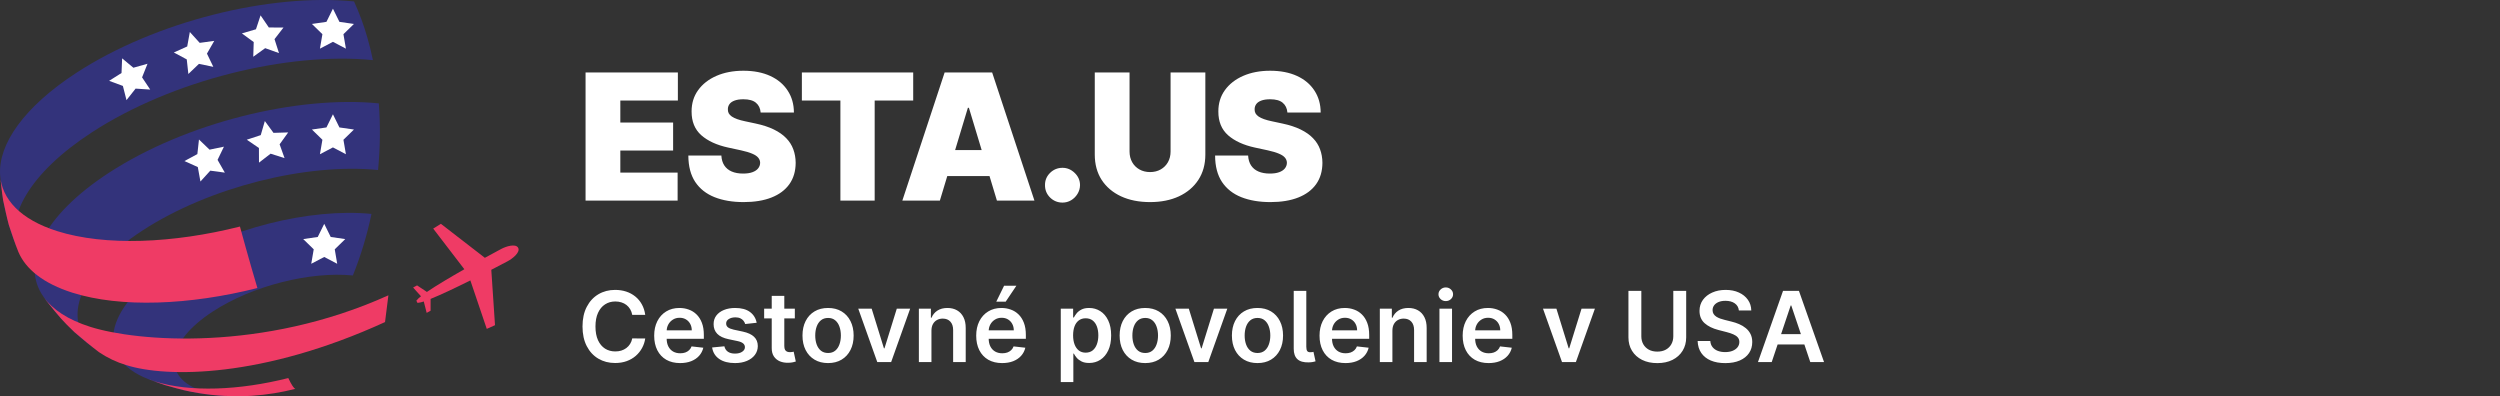
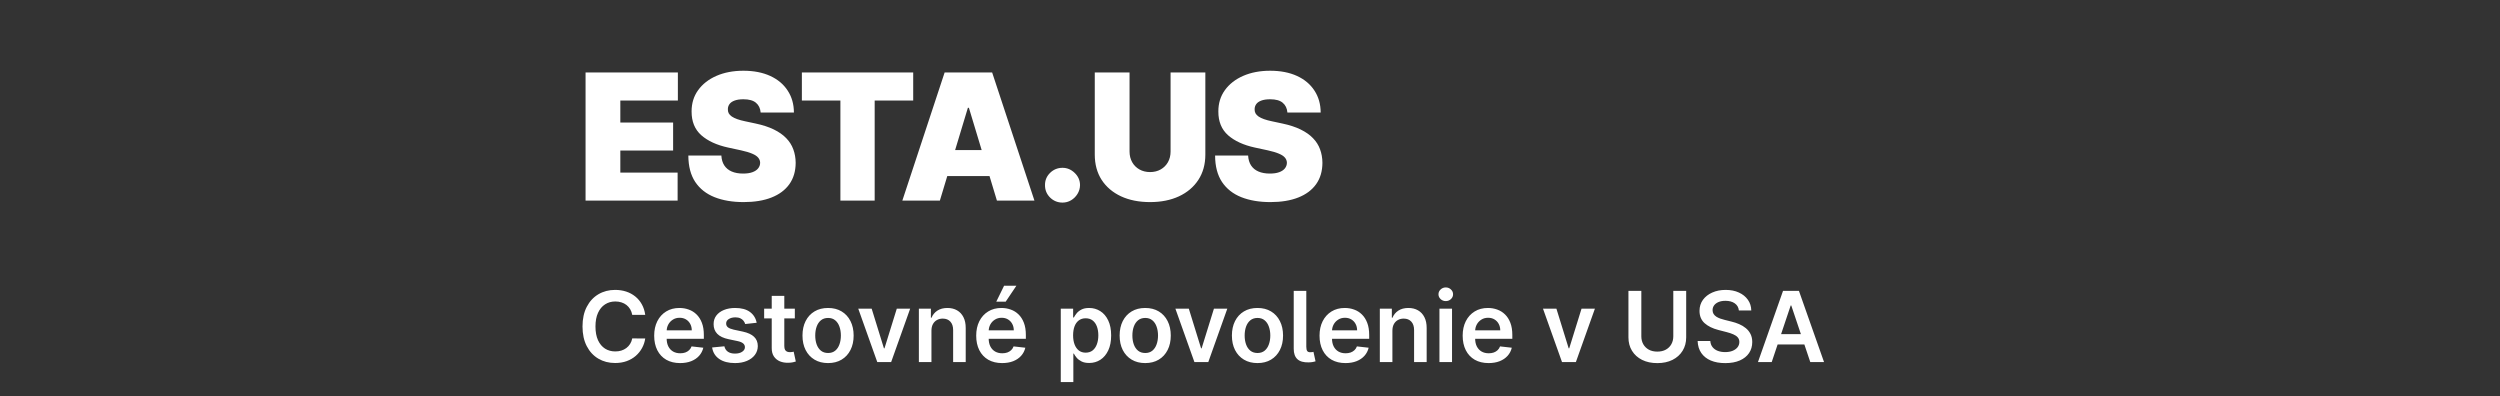
<svg xmlns="http://www.w3.org/2000/svg" width="511" height="81" viewBox="0 0 511 81" fill="none">
  <rect x="0" y="0" width="511" height="81" fill="#333333" stroke="none" />
  <path d="M119.688 41V14.818H138.557V20.546H126.795V25.046H137.585V30.773H126.795V35.273H138.506V41H119.688ZM155.476 23C155.407 22.148 155.088 21.483 154.517 21.006C153.954 20.528 153.098 20.29 151.947 20.29C151.214 20.29 150.613 20.379 150.145 20.558C149.684 20.729 149.344 20.963 149.122 21.261C148.9 21.56 148.785 21.901 148.777 22.284C148.76 22.599 148.815 22.885 148.943 23.141C149.079 23.388 149.292 23.614 149.582 23.818C149.872 24.014 150.243 24.193 150.694 24.355C151.146 24.517 151.683 24.662 152.305 24.79L154.453 25.25C155.902 25.557 157.142 25.962 158.173 26.465C159.204 26.967 160.048 27.56 160.704 28.241C161.361 28.915 161.842 29.673 162.149 30.517C162.464 31.361 162.626 32.281 162.635 33.278C162.626 35 162.196 36.457 161.344 37.651C160.491 38.844 159.273 39.751 157.687 40.374C156.111 40.996 154.214 41.307 151.998 41.307C149.723 41.307 147.737 40.97 146.041 40.297C144.354 39.624 143.041 38.588 142.104 37.19C141.175 35.784 140.706 33.986 140.697 31.796H147.447C147.49 32.597 147.69 33.27 148.048 33.815C148.406 34.361 148.909 34.774 149.557 35.055C150.213 35.337 150.993 35.477 151.896 35.477C152.655 35.477 153.29 35.383 153.801 35.196C154.312 35.008 154.7 34.749 154.964 34.416C155.229 34.084 155.365 33.705 155.373 33.278C155.365 32.878 155.233 32.528 154.977 32.23C154.73 31.923 154.321 31.651 153.75 31.412C153.179 31.165 152.407 30.935 151.436 30.722L148.828 30.159C146.51 29.656 144.682 28.817 143.344 27.641C142.014 26.456 141.354 24.841 141.362 22.796C141.354 21.134 141.797 19.68 142.692 18.436C143.595 17.183 144.844 16.207 146.437 15.508C148.04 14.81 149.876 14.46 151.947 14.46C154.061 14.46 155.889 14.814 157.432 15.521C158.974 16.229 160.163 17.226 160.998 18.513C161.842 19.791 162.268 21.287 162.277 23H155.476ZM163.903 20.546V14.818H186.658V20.546H178.783V41H171.778V20.546H163.903ZM192.11 41H184.439L193.081 14.818H202.797L211.439 41H203.769L198.042 22.028H197.837L192.11 41ZM190.678 30.671H205.099V35.989H190.678V30.671ZM217.179 41.409C216.19 41.409 215.342 41.064 214.635 40.374C213.936 39.675 213.591 38.827 213.599 37.83C213.591 36.858 213.936 36.027 214.635 35.337C215.342 34.646 216.19 34.301 217.179 34.301C218.116 34.301 218.943 34.646 219.659 35.337C220.383 36.027 220.75 36.858 220.758 37.83C220.75 38.494 220.575 39.099 220.234 39.645C219.902 40.182 219.467 40.612 218.93 40.936C218.393 41.251 217.809 41.409 217.179 41.409ZM239.265 14.818H246.373V31.591C246.373 33.585 245.896 35.311 244.942 36.769C243.996 38.217 242.675 39.338 240.978 40.131C239.282 40.915 237.314 41.307 235.072 41.307C232.814 41.307 230.836 40.915 229.14 40.131C227.444 39.338 226.123 38.217 225.177 36.769C224.24 35.311 223.771 33.585 223.771 31.591V14.818H230.879V30.977C230.879 31.787 231.058 32.511 231.416 33.151C231.774 33.781 232.268 34.276 232.899 34.633C233.538 34.992 234.263 35.17 235.072 35.17C235.89 35.17 236.615 34.992 237.246 34.633C237.876 34.276 238.371 33.781 238.728 33.151C239.086 32.511 239.265 31.787 239.265 30.977V14.818ZM263.145 23C263.077 22.148 262.757 21.483 262.186 21.006C261.624 20.528 260.767 20.29 259.617 20.29C258.884 20.29 258.283 20.379 257.814 20.558C257.354 20.729 257.013 20.963 256.791 21.261C256.57 21.56 256.455 21.901 256.446 22.284C256.429 22.599 256.485 22.885 256.613 23.141C256.749 23.388 256.962 23.614 257.252 23.818C257.541 24.014 257.912 24.193 258.364 24.355C258.816 24.517 259.353 24.662 259.975 24.79L262.122 25.25C263.571 25.557 264.811 25.962 265.843 26.465C266.874 26.967 267.718 27.56 268.374 28.241C269.03 28.915 269.512 29.673 269.818 30.517C270.134 31.361 270.296 32.281 270.304 33.278C270.296 35 269.865 36.457 269.013 37.651C268.161 38.844 266.942 39.751 265.357 40.374C263.78 40.996 261.884 41.307 259.668 41.307C257.392 41.307 255.407 40.97 253.711 40.297C252.023 39.624 250.711 38.588 249.773 37.19C248.844 35.784 248.375 33.986 248.367 31.796H255.117C255.159 32.597 255.36 33.27 255.718 33.815C256.076 34.361 256.578 34.774 257.226 35.055C257.882 35.337 258.662 35.477 259.566 35.477C260.324 35.477 260.959 35.383 261.47 35.196C261.982 35.008 262.37 34.749 262.634 34.416C262.898 34.084 263.034 33.705 263.043 33.278C263.034 32.878 262.902 32.528 262.647 32.23C262.399 31.923 261.99 31.651 261.419 31.412C260.848 31.165 260.077 30.935 259.105 30.722L256.497 30.159C254.179 29.656 252.351 28.817 251.013 27.641C249.684 26.456 249.023 24.841 249.032 22.796C249.023 21.134 249.466 19.68 250.361 18.436C251.265 17.183 252.513 16.207 254.107 15.508C255.709 14.81 257.546 14.46 259.617 14.46C261.73 14.46 263.559 14.814 265.101 15.521C266.644 16.229 267.833 17.226 268.668 18.513C269.512 19.791 269.938 21.287 269.946 23H263.145Z" fill="white" />
  <path d="M131.885 64.362H129.229C129.153 63.927 129.013 63.541 128.81 63.205C128.606 62.864 128.353 62.575 128.05 62.338C127.747 62.101 127.401 61.924 127.013 61.805C126.629 61.682 126.215 61.621 125.77 61.621C124.979 61.621 124.278 61.82 123.668 62.217C123.057 62.61 122.579 63.188 122.233 63.95C121.887 64.708 121.714 65.633 121.714 66.727C121.714 67.84 121.887 68.778 122.233 69.54C122.583 70.297 123.062 70.87 123.668 71.258C124.278 71.642 124.977 71.834 125.763 71.834C126.198 71.834 126.606 71.777 126.984 71.663C127.368 71.545 127.711 71.372 128.014 71.145C128.322 70.918 128.58 70.638 128.788 70.307C129.001 69.975 129.148 69.597 129.229 69.171L131.885 69.185C131.786 69.876 131.57 70.525 131.239 71.131C130.912 71.737 130.483 72.272 129.953 72.736C129.423 73.195 128.803 73.555 128.092 73.815C127.382 74.071 126.594 74.199 125.727 74.199C124.449 74.199 123.308 73.903 122.304 73.311C121.3 72.719 120.509 71.865 119.932 70.747C119.354 69.63 119.065 68.29 119.065 66.727C119.065 65.16 119.357 63.82 119.939 62.707C120.521 61.59 121.314 60.735 122.318 60.144C123.322 59.552 124.458 59.256 125.727 59.256C126.537 59.256 127.29 59.369 127.986 59.597C128.682 59.824 129.302 60.158 129.847 60.598C130.391 61.034 130.839 61.569 131.189 62.203C131.544 62.833 131.776 63.553 131.885 64.362ZM139.014 74.213C137.92 74.213 136.975 73.986 136.18 73.531C135.389 73.072 134.781 72.423 134.355 71.585C133.929 70.742 133.716 69.751 133.716 68.609C133.716 67.487 133.929 66.502 134.355 65.655C134.786 64.803 135.387 64.14 136.159 63.666C136.931 63.188 137.837 62.949 138.879 62.949C139.551 62.949 140.186 63.058 140.782 63.276C141.384 63.489 141.914 63.82 142.373 64.27C142.837 64.72 143.202 65.293 143.467 65.989C143.732 66.68 143.865 67.504 143.865 68.46V69.249H134.923V67.516H141.4C141.395 67.023 141.289 66.585 141.081 66.202C140.872 65.813 140.581 65.508 140.207 65.285C139.838 65.063 139.407 64.952 138.914 64.952C138.389 64.952 137.927 65.079 137.529 65.335C137.132 65.586 136.822 65.918 136.599 66.329C136.381 66.737 136.27 67.184 136.265 67.672V69.185C136.265 69.819 136.381 70.364 136.613 70.818C136.845 71.268 137.17 71.614 137.586 71.855C138.003 72.092 138.491 72.21 139.049 72.21C139.423 72.21 139.762 72.158 140.065 72.054C140.368 71.945 140.631 71.787 140.853 71.578C141.076 71.37 141.244 71.112 141.358 70.804L143.758 71.074C143.607 71.708 143.318 72.262 142.892 72.736C142.47 73.204 141.931 73.569 141.272 73.829C140.614 74.085 139.861 74.213 139.014 74.213ZM154.662 65.974L152.318 66.23C152.252 65.993 152.136 65.771 151.97 65.562C151.809 65.354 151.591 65.186 151.317 65.058C151.042 64.93 150.706 64.867 150.308 64.867C149.773 64.867 149.323 64.983 148.959 65.215C148.599 65.447 148.421 65.747 148.426 66.117C148.421 66.434 148.537 66.692 148.774 66.891C149.016 67.09 149.413 67.253 149.967 67.381L151.828 67.778C152.86 68.001 153.627 68.354 154.129 68.837C154.636 69.32 154.892 69.952 154.896 70.733C154.892 71.419 154.69 72.026 154.293 72.551C153.9 73.072 153.353 73.479 152.652 73.773C151.951 74.066 151.146 74.213 150.237 74.213C148.902 74.213 147.827 73.934 147.013 73.375C146.198 72.812 145.713 72.028 145.557 71.024L148.064 70.783C148.178 71.275 148.419 71.647 148.788 71.898C149.158 72.149 149.638 72.274 150.23 72.274C150.841 72.274 151.331 72.149 151.7 71.898C152.074 71.647 152.261 71.337 152.261 70.967C152.261 70.655 152.141 70.397 151.899 70.193C151.662 69.99 151.293 69.833 150.791 69.724L148.93 69.334C147.884 69.116 147.11 68.749 146.608 68.233C146.106 67.712 145.857 67.054 145.862 66.258C145.857 65.586 146.04 65.004 146.409 64.511C146.783 64.014 147.302 63.631 147.964 63.361C148.632 63.086 149.402 62.949 150.273 62.949C151.551 62.949 152.557 63.221 153.291 63.766C154.03 64.31 154.487 65.046 154.662 65.974ZM162.464 63.091V65.079H156.192V63.091H162.464ZM157.741 60.477H160.312V70.719C160.312 71.064 160.364 71.329 160.468 71.514C160.577 71.694 160.719 71.817 160.894 71.883C161.069 71.95 161.263 71.983 161.477 71.983C161.638 71.983 161.784 71.971 161.917 71.947C162.054 71.924 162.158 71.903 162.229 71.883L162.663 73.894C162.525 73.941 162.329 73.993 162.073 74.05C161.822 74.106 161.514 74.14 161.15 74.149C160.506 74.168 159.926 74.071 159.41 73.858C158.894 73.64 158.484 73.304 158.181 72.849C157.883 72.395 157.736 71.827 157.741 71.145V60.477ZM169.255 74.213C168.19 74.213 167.267 73.979 166.485 73.51C165.704 73.041 165.098 72.385 164.667 71.543C164.241 70.7 164.028 69.715 164.028 68.588C164.028 67.461 164.241 66.474 164.667 65.626C165.098 64.779 165.704 64.121 166.485 63.652C167.267 63.183 168.19 62.949 169.255 62.949C170.321 62.949 171.244 63.183 172.025 63.652C172.806 64.121 173.41 64.779 173.836 65.626C174.267 66.474 174.483 67.461 174.483 68.588C174.483 69.715 174.267 70.7 173.836 71.543C173.41 72.385 172.806 73.041 172.025 73.51C171.244 73.979 170.321 74.213 169.255 74.213ZM169.27 72.153C169.847 72.153 170.33 71.995 170.718 71.678C171.107 71.356 171.395 70.925 171.585 70.385C171.779 69.845 171.876 69.244 171.876 68.581C171.876 67.913 171.779 67.31 171.585 66.77C171.395 66.225 171.107 65.792 170.718 65.47C170.33 65.148 169.847 64.987 169.27 64.987C168.678 64.987 168.185 65.148 167.792 65.47C167.404 65.792 167.113 66.225 166.919 66.77C166.729 67.31 166.635 67.913 166.635 68.581C166.635 69.244 166.729 69.845 166.919 70.385C167.113 70.925 167.404 71.356 167.792 71.678C168.185 71.995 168.678 72.153 169.27 72.153ZM186.038 63.091L182.153 74H179.312L175.427 63.091H178.169L180.676 71.195H180.789L183.304 63.091H186.038ZM190.388 67.608V74H187.817V63.091H190.275V64.945H190.402C190.653 64.334 191.053 63.849 191.603 63.489C192.157 63.129 192.841 62.949 193.655 62.949C194.408 62.949 195.064 63.11 195.623 63.432C196.186 63.754 196.622 64.22 196.929 64.831C197.242 65.442 197.396 66.183 197.391 67.054V74H194.82V67.452C194.82 66.722 194.631 66.152 194.252 65.74C193.878 65.328 193.359 65.122 192.696 65.122C192.247 65.122 191.846 65.222 191.496 65.421C191.15 65.615 190.878 65.896 190.679 66.266C190.485 66.635 190.388 67.082 190.388 67.608ZM204.834 74.213C203.74 74.213 202.796 73.986 202 73.531C201.21 73.072 200.601 72.423 200.175 71.585C199.749 70.742 199.536 69.751 199.536 68.609C199.536 67.487 199.749 66.502 200.175 65.655C200.606 64.803 201.207 64.14 201.979 63.666C202.751 63.188 203.658 62.949 204.699 62.949C205.372 62.949 206.006 63.058 206.603 63.276C207.204 63.489 207.734 63.82 208.194 64.27C208.658 64.72 209.022 65.293 209.287 65.989C209.552 66.68 209.685 67.504 209.685 68.46V69.249H200.743V67.516H207.221C207.216 67.023 207.109 66.585 206.901 66.202C206.693 65.813 206.401 65.508 206.027 65.285C205.658 65.063 205.227 64.952 204.735 64.952C204.209 64.952 203.748 65.079 203.35 65.335C202.952 65.586 202.642 65.918 202.419 66.329C202.202 66.737 202.09 67.184 202.086 67.672V69.185C202.086 69.819 202.202 70.364 202.434 70.818C202.666 71.268 202.99 71.614 203.407 71.855C203.823 72.092 204.311 72.21 204.87 72.21C205.244 72.21 205.582 72.158 205.885 72.054C206.188 71.945 206.451 71.787 206.674 71.578C206.896 71.37 207.064 71.112 207.178 70.804L209.578 71.074C209.427 71.708 209.138 72.262 208.712 72.736C208.291 73.204 207.751 73.569 207.093 73.829C206.435 74.085 205.682 74.213 204.834 74.213ZM203.641 61.656L205.232 58.41H207.746L205.566 61.656H203.641ZM216.821 78.091V63.091H219.349V64.895H219.499C219.631 64.63 219.818 64.348 220.06 64.05C220.301 63.747 220.628 63.489 221.04 63.276C221.452 63.058 221.977 62.949 222.616 62.949C223.459 62.949 224.219 63.164 224.896 63.595C225.578 64.021 226.118 64.653 226.516 65.492C226.918 66.325 227.119 67.347 227.119 68.56C227.119 69.758 226.923 70.776 226.53 71.614C226.137 72.452 225.602 73.091 224.925 73.531C224.248 73.972 223.481 74.192 222.624 74.192C221.999 74.192 221.48 74.088 221.068 73.879C220.656 73.671 220.325 73.42 220.074 73.126C219.828 72.828 219.636 72.546 219.499 72.281H219.392V78.091H216.821ZM219.342 68.546C219.342 69.251 219.442 69.869 219.641 70.399C219.844 70.93 220.135 71.344 220.514 71.642C220.898 71.936 221.362 72.082 221.906 72.082C222.474 72.082 222.95 71.931 223.334 71.628C223.717 71.32 224.006 70.901 224.2 70.371C224.399 69.836 224.499 69.227 224.499 68.546C224.499 67.868 224.402 67.267 224.207 66.742C224.013 66.216 223.724 65.804 223.341 65.506C222.957 65.207 222.479 65.058 221.906 65.058C221.357 65.058 220.891 65.203 220.507 65.492C220.124 65.78 219.832 66.185 219.634 66.706C219.439 67.227 219.342 67.84 219.342 68.546ZM234.08 74.213C233.014 74.213 232.091 73.979 231.31 73.51C230.528 73.041 229.922 72.385 229.491 71.543C229.065 70.7 228.852 69.715 228.852 68.588C228.852 67.461 229.065 66.474 229.491 65.626C229.922 64.779 230.528 64.121 231.31 63.652C232.091 63.183 233.014 62.949 234.08 62.949C235.145 62.949 236.068 63.183 236.849 63.652C237.631 64.121 238.234 64.779 238.661 65.626C239.091 66.474 239.307 67.461 239.307 68.588C239.307 69.715 239.091 70.7 238.661 71.543C238.234 72.385 237.631 73.041 236.849 73.51C236.068 73.979 235.145 74.213 234.08 74.213ZM234.094 72.153C234.671 72.153 235.154 71.995 235.543 71.678C235.931 71.356 236.22 70.925 236.409 70.385C236.603 69.845 236.7 69.244 236.7 68.581C236.7 67.913 236.603 67.31 236.409 66.77C236.22 66.225 235.931 65.792 235.543 65.47C235.154 65.148 234.671 64.987 234.094 64.987C233.502 64.987 233.009 65.148 232.616 65.47C232.228 65.792 231.937 66.225 231.743 66.77C231.554 67.31 231.459 67.913 231.459 68.581C231.459 69.244 231.554 69.845 231.743 70.385C231.937 70.925 232.228 71.356 232.616 71.678C233.009 71.995 233.502 72.153 234.094 72.153ZM250.862 63.091L246.977 74H244.136L240.251 63.091H242.993L245.5 71.195H245.614L248.128 63.091H250.862ZM257.029 74.213C255.963 74.213 255.04 73.979 254.259 73.51C253.478 73.041 252.872 72.385 252.441 71.543C252.015 70.7 251.801 69.715 251.801 68.588C251.801 67.461 252.015 66.474 252.441 65.626C252.872 64.779 253.478 64.121 254.259 63.652C255.04 63.183 255.963 62.949 257.029 62.949C258.094 62.949 259.017 63.183 259.799 63.652C260.58 64.121 261.184 64.779 261.61 65.626C262.041 66.474 262.256 67.461 262.256 68.588C262.256 69.715 262.041 70.7 261.61 71.543C261.184 72.385 260.58 73.041 259.799 73.51C259.017 73.979 258.094 74.213 257.029 74.213ZM257.043 72.153C257.621 72.153 258.104 71.995 258.492 71.678C258.88 71.356 259.169 70.925 259.358 70.385C259.552 69.845 259.65 69.244 259.65 68.581C259.65 67.913 259.552 67.31 259.358 66.77C259.169 66.225 258.88 65.792 258.492 65.47C258.104 65.148 257.621 64.987 257.043 64.987C256.451 64.987 255.959 65.148 255.566 65.47C255.177 65.792 254.886 66.225 254.692 66.77C254.503 67.31 254.408 67.913 254.408 68.581C254.408 69.244 254.503 69.845 254.692 70.385C254.886 70.925 255.177 71.356 255.566 71.678C255.959 71.995 256.451 72.153 257.043 72.153ZM264.438 59.455H267.009V70.875C267.009 71.282 267.071 71.573 267.194 71.749C267.317 71.924 267.535 72.007 267.847 71.997C268.018 71.992 268.146 71.983 268.231 71.969C268.321 71.95 268.401 71.931 268.472 71.912L268.898 73.858C268.747 73.905 268.558 73.95 268.33 73.993C268.108 74.035 267.833 74.062 267.506 74.071C266.465 74.099 265.693 73.882 265.191 73.418C264.689 72.954 264.438 72.246 264.438 71.294V59.455ZM275.01 74.213C273.916 74.213 272.972 73.986 272.176 73.531C271.385 73.072 270.777 72.423 270.351 71.585C269.925 70.742 269.712 69.751 269.712 68.609C269.712 67.487 269.925 66.502 270.351 65.655C270.782 64.803 271.383 64.14 272.155 63.666C272.927 63.188 273.833 62.949 274.875 62.949C275.547 62.949 276.182 63.058 276.778 63.276C277.38 63.489 277.91 63.82 278.369 64.27C278.833 64.72 279.198 65.293 279.463 65.989C279.728 66.68 279.861 67.504 279.861 68.46V69.249H270.919V67.516H277.396C277.392 67.023 277.285 66.585 277.077 66.202C276.868 65.813 276.577 65.508 276.203 65.285C275.834 65.063 275.403 64.952 274.911 64.952C274.385 64.952 273.923 65.079 273.526 65.335C273.128 65.586 272.818 65.918 272.595 66.329C272.377 66.737 272.266 67.184 272.261 67.672V69.185C272.261 69.819 272.377 70.364 272.609 70.818C272.841 71.268 273.166 71.614 273.582 71.855C273.999 72.092 274.487 72.21 275.045 72.21C275.42 72.21 275.758 72.158 276.061 72.054C276.364 71.945 276.627 71.787 276.849 71.578C277.072 71.37 277.24 71.112 277.354 70.804L279.754 71.074C279.603 71.708 279.314 72.262 278.888 72.736C278.466 73.204 277.927 73.569 277.268 73.829C276.61 74.085 275.857 74.213 275.01 74.213ZM284.607 67.608V74H282.036V63.091H284.493V64.945H284.621C284.872 64.334 285.272 63.849 285.821 63.489C286.375 63.129 287.06 62.949 287.874 62.949C288.627 62.949 289.283 63.11 289.841 63.432C290.405 63.754 290.84 64.22 291.148 64.831C291.461 65.442 291.614 66.183 291.61 67.054V74H289.039V67.452C289.039 66.722 288.849 66.152 288.471 65.74C288.096 65.328 287.578 65.122 286.915 65.122C286.465 65.122 286.065 65.222 285.715 65.421C285.369 65.615 285.097 65.896 284.898 66.266C284.704 66.635 284.607 67.082 284.607 67.608ZM294.223 74V63.091H296.794V74H294.223ZM295.516 61.543C295.109 61.543 294.758 61.408 294.465 61.138C294.171 60.863 294.025 60.534 294.025 60.151C294.025 59.762 294.171 59.433 294.465 59.163C294.758 58.889 295.109 58.751 295.516 58.751C295.928 58.751 296.278 58.889 296.567 59.163C296.861 59.433 297.007 59.762 297.007 60.151C297.007 60.534 296.861 60.863 296.567 61.138C296.278 61.408 295.928 61.543 295.516 61.543ZM304.268 74.213C303.174 74.213 302.229 73.986 301.434 73.531C300.643 73.072 300.035 72.423 299.609 71.585C299.183 70.742 298.969 69.751 298.969 68.609C298.969 67.487 299.183 66.502 299.609 65.655C300.04 64.803 300.641 64.14 301.413 63.666C302.184 63.188 303.091 62.949 304.133 62.949C304.805 62.949 305.44 63.058 306.036 63.276C306.638 63.489 307.168 63.82 307.627 64.27C308.091 64.72 308.456 65.293 308.721 65.989C308.986 66.68 309.119 67.504 309.119 68.46V69.249H300.177V67.516H306.654C306.649 67.023 306.543 66.585 306.335 66.202C306.126 65.813 305.835 65.508 305.461 65.285C305.092 65.063 304.661 64.952 304.168 64.952C303.643 64.952 303.181 65.079 302.783 65.335C302.386 65.586 302.076 65.918 301.853 66.329C301.635 66.737 301.524 67.184 301.519 67.672V69.185C301.519 69.819 301.635 70.364 301.867 70.818C302.099 71.268 302.424 71.614 302.84 71.855C303.257 72.092 303.745 72.21 304.303 72.21C304.677 72.21 305.016 72.158 305.319 72.054C305.622 71.945 305.885 71.787 306.107 71.578C306.33 71.37 306.498 71.112 306.612 70.804L309.012 71.074C308.861 71.708 308.572 72.262 308.146 72.736C307.724 73.204 307.184 73.569 306.526 73.829C305.868 74.085 305.115 74.213 304.268 74.213ZM325.999 63.091L322.114 74H319.273L315.388 63.091H318.13L320.637 71.195H320.75L323.265 63.091H325.999ZM342.022 59.455H344.657V68.957C344.657 69.999 344.41 70.915 343.918 71.706C343.43 72.497 342.744 73.115 341.858 73.56C340.973 74 339.938 74.22 338.755 74.22C337.566 74.22 336.529 74 335.644 73.56C334.758 73.115 334.072 72.497 333.584 71.706C333.096 70.915 332.853 69.999 332.853 68.957V59.455H335.488V68.737C335.488 69.343 335.62 69.883 335.885 70.356C336.155 70.83 336.534 71.202 337.022 71.472C337.509 71.737 338.087 71.869 338.755 71.869C339.422 71.869 340 71.737 340.488 71.472C340.98 71.202 341.359 70.83 341.624 70.356C341.889 69.883 342.022 69.343 342.022 68.737V59.455ZM355.425 63.453C355.359 62.833 355.08 62.35 354.587 62.004C354.1 61.659 353.465 61.486 352.684 61.486C352.135 61.486 351.664 61.569 351.271 61.734C350.878 61.9 350.577 62.125 350.369 62.409C350.16 62.693 350.054 63.017 350.049 63.382C350.049 63.685 350.118 63.948 350.255 64.171C350.397 64.393 350.589 64.582 350.83 64.739C351.072 64.89 351.339 65.018 351.633 65.122C351.926 65.226 352.222 65.314 352.521 65.385L353.884 65.726C354.433 65.854 354.961 66.026 355.468 66.244C355.979 66.462 356.436 66.737 356.839 67.068C357.246 67.4 357.568 67.8 357.805 68.269C358.041 68.737 358.16 69.287 358.16 69.916C358.16 70.769 357.942 71.519 357.506 72.168C357.071 72.812 356.441 73.316 355.617 73.68C354.798 74.04 353.806 74.22 352.641 74.22C351.51 74.22 350.527 74.045 349.694 73.695C348.865 73.344 348.217 72.833 347.748 72.16C347.284 71.488 347.033 70.669 346.995 69.703H349.587C349.625 70.21 349.781 70.631 350.056 70.967C350.331 71.303 350.688 71.555 351.129 71.72C351.574 71.886 352.071 71.969 352.62 71.969C353.193 71.969 353.695 71.883 354.126 71.713C354.561 71.538 354.902 71.296 355.148 70.989C355.395 70.676 355.52 70.312 355.525 69.895C355.52 69.516 355.409 69.204 355.191 68.957C354.973 68.706 354.668 68.498 354.275 68.332C353.887 68.162 353.432 68.01 352.911 67.878L351.256 67.452C350.058 67.144 349.112 66.678 348.415 66.053C347.724 65.423 347.379 64.587 347.379 63.545C347.379 62.688 347.611 61.938 348.075 61.294C348.543 60.65 349.18 60.151 349.985 59.795C350.79 59.436 351.701 59.256 352.719 59.256C353.752 59.256 354.656 59.436 355.433 59.795C356.214 60.151 356.827 60.645 357.272 61.28C357.717 61.91 357.947 62.634 357.961 63.453H355.425ZM362.142 74H359.33L364.451 59.455H367.703L372.831 74H370.019L366.134 62.438H366.02L362.142 74ZM362.235 68.297H369.905V70.413H362.235V68.297Z" fill="white" />
  <g clip-path="url(#clip0_519_384)">
    <path d="M102.48 50.869C102.299 50.965 100.954 51.674 99.081 52.709V52.677L90.117 45.747L88.546 46.725L94.913 55.032C92.142 56.607 89.207 58.338 87.261 59.671L85.248 58.334L84.442 58.773L86.053 60.561C85.697 60.816 85.376 61.118 85.099 61.459L85.34 61.914C85.778 61.871 86.209 61.773 86.621 61.62L87.209 63.951L88.014 63.512V61.096C90.217 60.21 93.29 58.741 96.141 57.315L99.496 67.225L101.179 66.468L100.422 55.165H100.386C102.279 54.187 103.628 53.47 103.805 53.373C104.731 52.878 106.411 51.581 105.911 50.651C105.412 49.721 103.402 50.377 102.48 50.869Z" fill="#EF3B65" />
    <path d="M50.465 80.96C47.711 81.008 47.545 81.012 45.943 80.932C44.125 80.839 42.314 80.644 40.518 80.348C38.235 79.967 35.981 79.429 33.772 78.737C32.709 78.359 31.284 77.883 30.236 77.465C19.387 73.192 21.107 63.11 34.529 54.368C46.337 46.677 63.425 42.485 75.929 43.725C75.038 48.023 73.765 52.233 72.127 56.305C63.481 55.447 51.669 58.346 43.51 63.661C33.845 69.959 32.955 77.263 41.537 79.981C44.356 80.871 47.831 81.157 51.577 80.915L50.465 80.976" fill="#33337B" />
    <path d="M15.203 67.865C11.981 64.644 11.578 64.213 9.476 61.463L8.932 60.718C4.1 53.981 8.719 44.14 22.259 35.318C37.997 25.066 60.779 19.477 77.431 21.132C77.769 25.667 77.717 30.224 77.274 34.75C62.72 33.304 42.834 38.185 29.097 47.136C15.36 56.087 12.142 66.271 20.205 71.964C18.662 70.78 16.6 69.198 15.183 67.865" fill="#33337B" />
    <path d="M1.808 45.98C1.438 44.466 0.93 42.457 0.641 40.927C0.435 39.381 0.145 37.303 0.024 35.765C-0.378 29.475 4.893 21.865 15.61 14.883C31.795 4.341 55.217 -1.405 72.365 0.294C73.461 2.694 74.374 5.173 75.096 7.711C75.526 9.209 75.901 10.739 76.223 12.289C58.862 10.566 35.146 16.384 18.763 27.059C5.977 35.386 0.842 44.591 3.746 51.465C3.129 49.83 2.272 47.659 1.808 45.98Z" fill="#33337B" />
    <path d="M40.67 28.517L42.833 30.59L45.773 29.978L44.468 32.68L45.958 35.285L42.986 34.883L40.968 37.102L40.433 34.15L37.698 32.918L40.34 31.496L40.67 28.517Z" fill="white" />
    <path d="M54.133 24.74L55.905 27.156L58.906 27.067L57.154 29.499L58.164 32.322L55.309 31.412L52.937 33.244L52.925 30.248L50.444 28.557L53.296 27.619L54.133 24.74Z" fill="white" />
    <path d="M68.052 23.358L69.377 26.048L72.345 26.475L70.198 28.569L70.706 31.525L68.052 30.131L65.394 31.525L65.901 28.569L63.755 26.475L66.723 26.048L68.052 23.358Z" fill="white" />
-     <path d="M66.272 45.747L67.6 48.437L70.569 48.867L68.422 50.961L68.925 53.917L66.272 52.524L63.618 53.917L64.125 50.961L61.978 48.867L64.947 48.437L66.272 45.747Z" fill="white" />
-     <path d="M24.961 11.927L27.264 13.844L30.152 13.03L29.04 15.817L30.703 18.309L27.715 18.112L25.855 20.467L25.118 17.564L22.303 16.521L24.84 14.923L24.961 11.927Z" fill="white" />
-     <path d="M38.802 6.543L40.82 8.762L43.792 8.355L42.302 10.961L43.603 13.662L40.667 13.054L38.5 15.124L38.174 12.144L35.532 10.727L38.267 9.495L38.802 6.543Z" fill="white" />
    <path d="M53.26 3.137L54.948 5.617L57.948 5.629L56.111 8.001L57.026 10.856L54.203 9.845L51.766 11.597L51.859 8.597L49.442 6.825L52.318 5.984L53.26 3.137Z" fill="white" />
    <path d="M68.052 1.776L69.377 4.466L72.345 4.896L70.198 6.99L70.706 9.946L68.052 8.549L65.394 9.946L65.901 6.99L63.755 4.896L66.723 4.466L68.052 1.776Z" fill="white" />
-     <path d="M58.922 77.275C48.947 79.788 38.822 80.219 31.674 77.96C31.171 77.799 30.695 77.63 30.236 77.448C31.296 77.851 32.697 78.375 33.772 78.721C37.397 79.744 37.759 79.852 40.518 80.332C42.313 80.633 44.124 80.831 45.942 80.924C48.894 81.012 48.894 81.012 50.465 80.952L51.577 80.891C54.544 80.689 57.486 80.217 60.368 79.482C60.034 79.357 59.562 78.604 58.922 77.267" fill="#EF3B65" />
    <path d="M79.388 60.363C53.695 71.98 27.977 69.826 18.453 66.806C13.918 65.373 10.753 63.275 8.933 60.73L9.476 61.475C12.412 65.099 12.718 65.501 15.203 67.877C16.673 69.154 18.674 70.805 20.225 71.976C21.935 73.138 23.814 74.03 25.794 74.622C34.111 77.255 53.695 77.271 78.7 65.832L79.388 60.363Z" fill="#EF3B65" />
    <path d="M49.048 46.306C35.375 49.753 21.494 50.333 11.699 47.245C4.197 44.873 0.343 40.725 0.021 35.765C0.182 37.315 0.391 39.389 0.637 40.927C0.967 42.449 1.394 44.478 1.805 45.98C2.352 47.635 3.093 49.846 3.742 51.465C5.248 55.028 8.913 57.964 14.796 59.824C24.711 62.965 38.766 62.365 52.612 58.874C52.209 57.501 51.782 56.055 51.351 54.561C50.578 51.875 49.809 49.113 49.044 46.306" fill="#EF3B65" />
  </g>
  <defs>
    <clipPath id="clip0_519_384">
-       <rect width="106" height="81" fill="white" />
-     </clipPath>
+       </clipPath>
  </defs>
</svg>